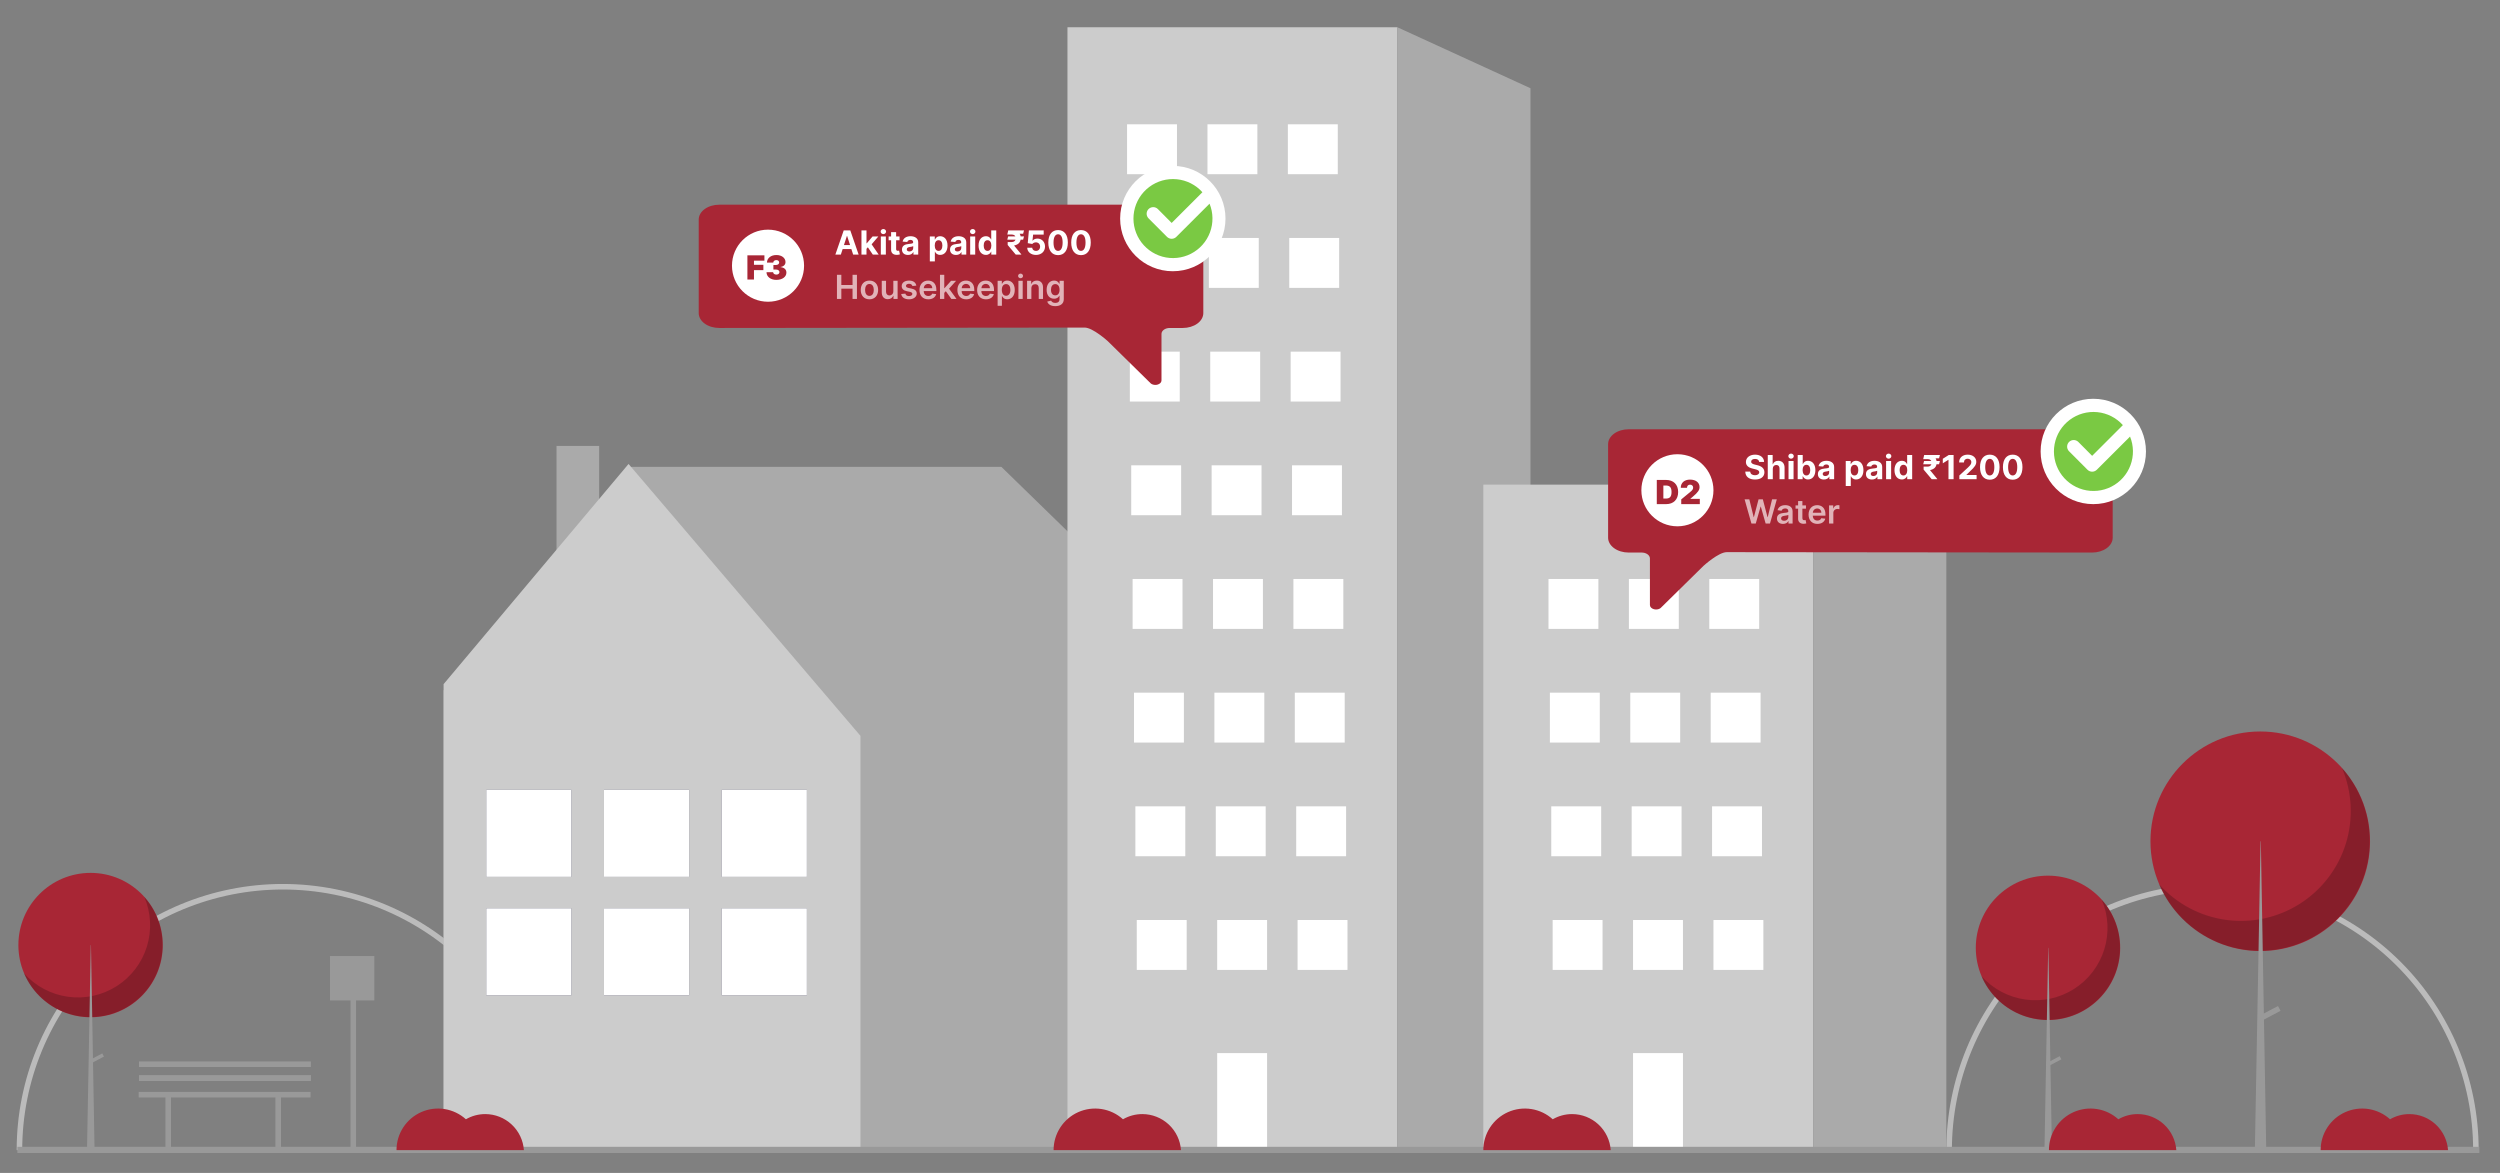
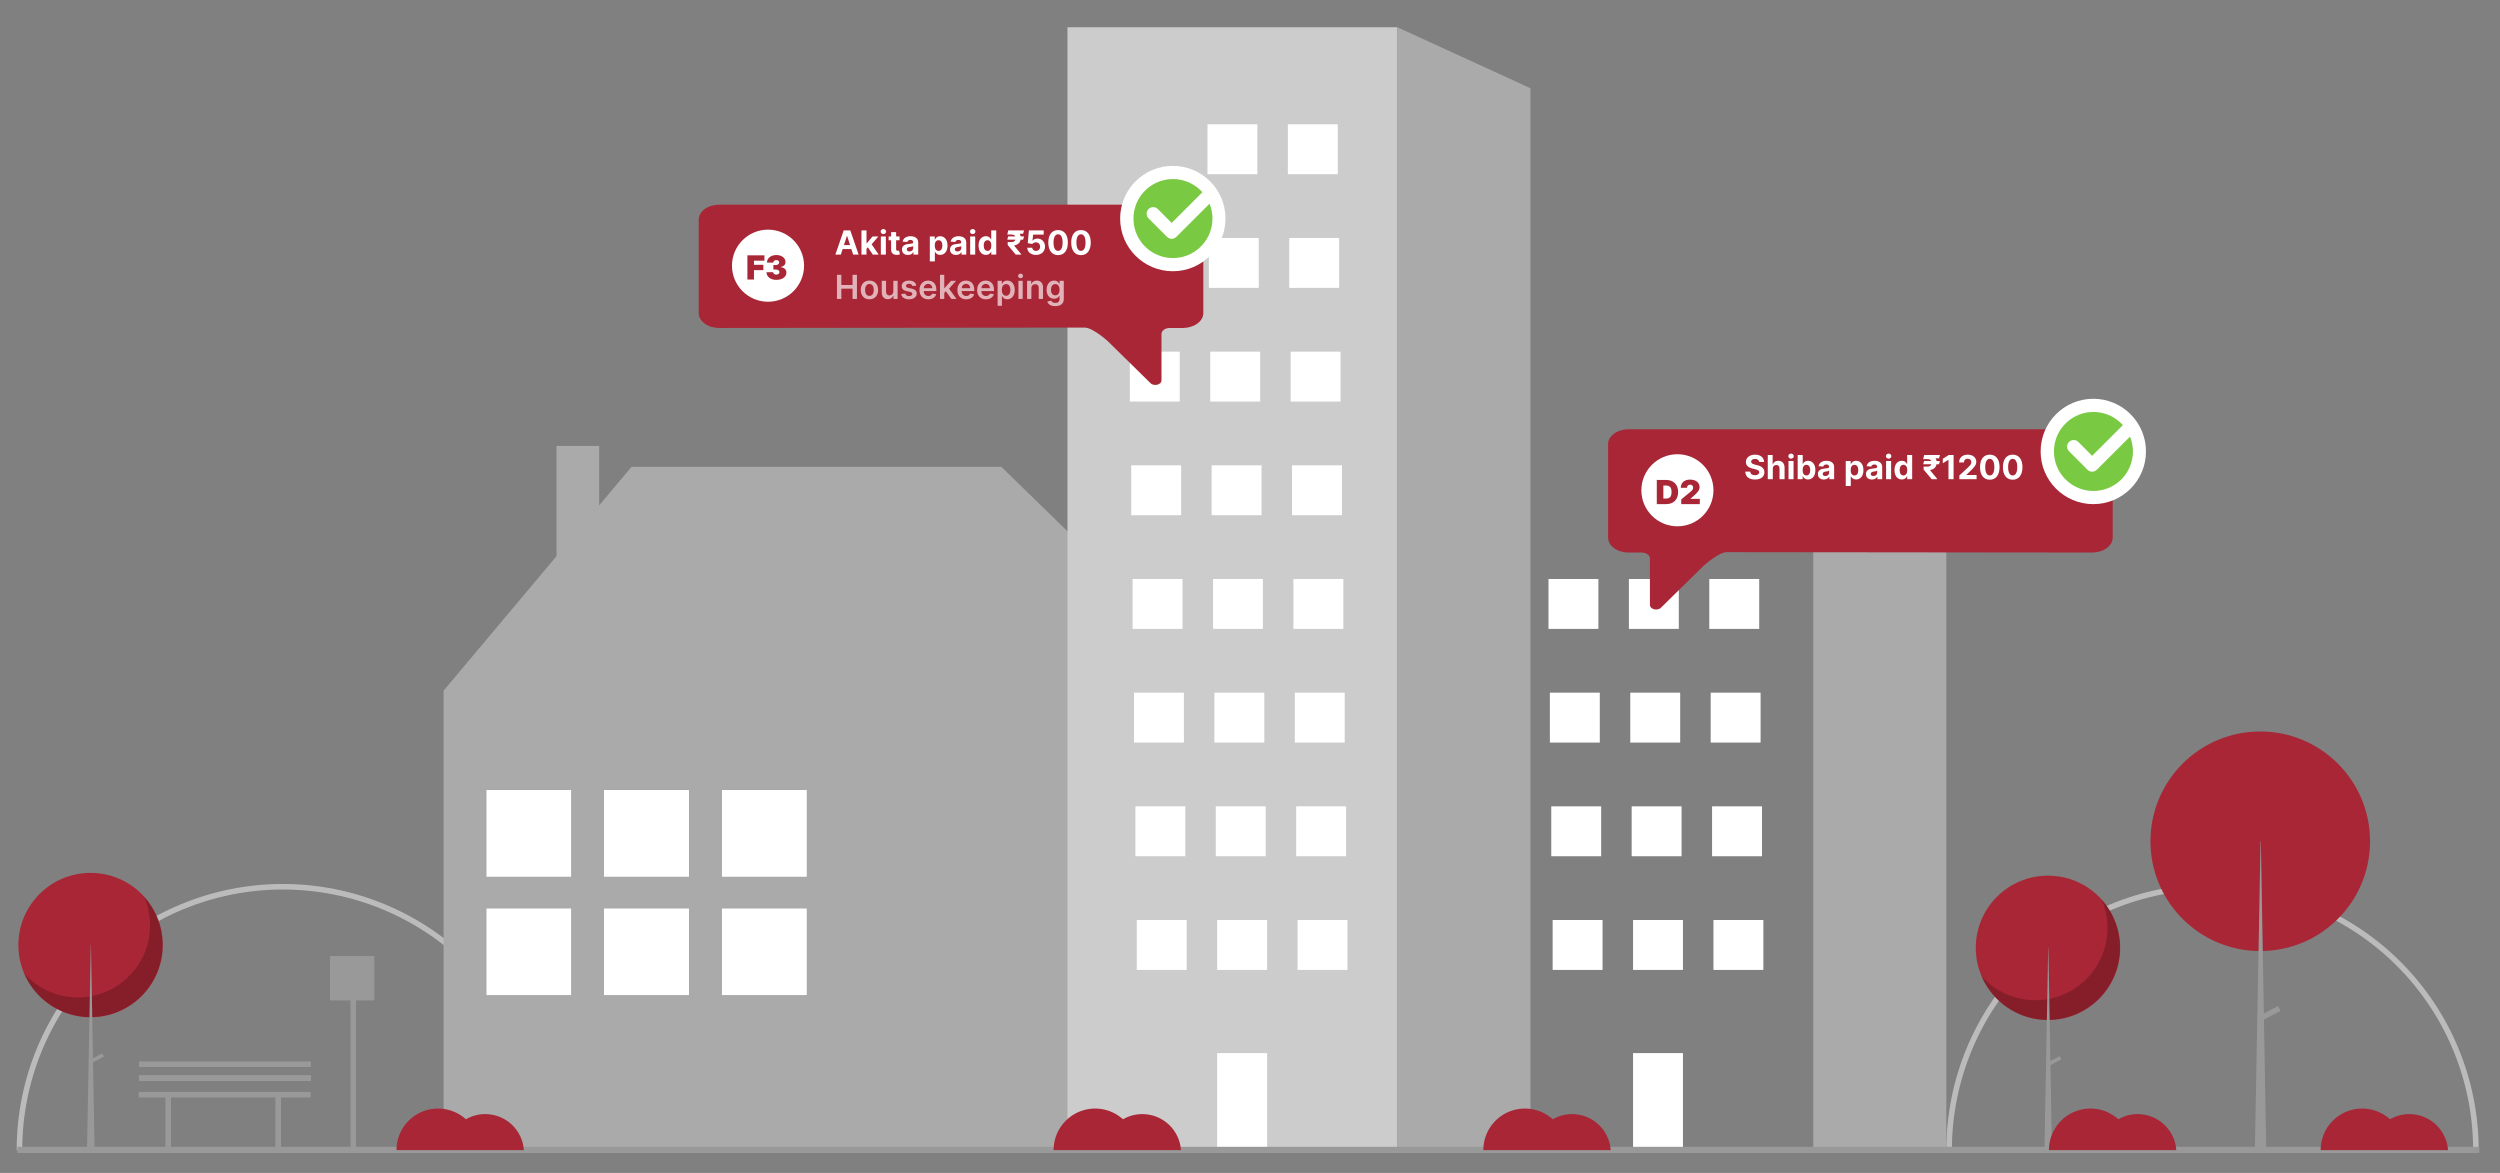
<svg xmlns="http://www.w3.org/2000/svg" viewBox="44.52 49.298 901.704 423.066">
  <rect x="44.52" y="49.298" width="901.704" height="423.066" fill="#808080" stroke="none" />
  <defs>
    <clipPath id="clip0_1_2">
      <rect width="888.244" height="478.033" fill="white" />
    </clipPath>
  </defs>
  <g clip-path="url(#clip0_1_2)" transform="matrix(1, 0, 0, 1, 50.532, -12.871)">
    <path d="M192 477H190C190 452.07 180.097 428.16 162.468 410.532C144.84 392.904 120.93 383 96 383C71.07 383 47.16 392.904 29.532 410.532C11.904 428.16 2 452.07 2 477H6.10352e-05C6.14146e-05 451.539 10.114 427.121 28.118 409.118C46.121 391.114 70.539 381 96 381C121.461 381 145.879 391.114 163.882 409.118C181.886 427.121 192 451.539 192 477V477Z" fill="#BBBBBB" />
    <path d="M888 477H886C886 452.07 876.096 428.16 858.468 410.532C840.84 392.904 816.93 383 792 383C767.07 383 743.16 392.904 725.532 410.532C707.904 428.16 698 452.07 698 477H696C696 451.539 706.114 427.121 724.118 409.118C742.121 391.114 766.539 381 792 381C817.461 381 841.879 391.114 859.882 409.118C877.886 427.121 888 451.539 888 477V477Z" fill="#BBBBBB" />
    <path d="M153.891 311.384L221.752 230.567H355.171L436.705 309.983L435.058 311.042H435.646V476.227H153.984V311.042L153.891 311.384Z" fill="#AAAAAA" />
    <path d="M194.719 276.249H210.102V223H194.719V276.249Z" fill="#AAAAAA" />
-     <path d="M220.694 229.508L304.345 327.581V476.227H153.984V308.924L220.694 229.508Z" fill="#CCCCCC" />
    <path d="M285.014 347.044H254.306V378.442H285.014V347.044Z" fill="#3F3D56" />
    <path d="M285.014 389.767H254.306V421.165H285.014V389.767Z" fill="#3F3D56" />
    <path d="M285.014 347.044H254.306V378.442H285.014V347.044Z" fill="white" />
    <path d="M285.014 389.767H254.306V421.165H285.014V389.767Z" fill="white" />
    <path d="M242.545 347.044H211.838V378.442H242.545V347.044Z" fill="#3F3D56" />
    <path d="M242.545 389.767H211.838V421.165H242.545V389.767Z" fill="#3F3D56" />
    <path d="M242.545 347.044H211.838V378.442H242.545V347.044Z" fill="white" />
    <path d="M242.545 389.767H211.838V421.165H242.545V389.767Z" fill="white" />
    <path d="M200.077 347.044H169.369V378.442H200.077V347.044Z" fill="#3F3D56" />
    <path d="M200.077 389.767H169.369V421.165H200.077V389.767Z" fill="#3F3D56" />
    <path d="M200.077 347.044H169.369V378.442H200.077V347.044Z" fill="white" />
    <path d="M200.077 389.767H169.369V421.165H200.077V389.767Z" fill="white" />
    <path d="M498 72H379V477H498V72Z" fill="#CCCCCC" />
    <path d="M546 94L498 72V477H546V94Z" fill="#AAAAAA" />
-     <path d="M418.5 107H400.5V125H418.5V107Z" fill="white" />
    <path d="M447.5 107H429.5V125H447.5V107Z" fill="white" />
    <path d="M476.5 107H458.5V125H476.5V107Z" fill="white" />
    <path d="M419 148H401V166H419V148Z" fill="white" />
    <path d="M448 148H430V166H448V148Z" fill="white" />
    <path d="M477 148H459V166H477V148Z" fill="white" />
    <path d="M419.5 189H401.5V207H419.5V189Z" fill="white" />
    <path d="M448.5 189H430.5V207H448.5V189Z" fill="white" />
    <path d="M477.5 189H459.5V207H477.5V189Z" fill="white" />
    <path d="M420 230H402V248H420V230Z" fill="white" />
    <path d="M449 230H431V248H449V230Z" fill="white" />
    <path d="M478 230H460V248H478V230Z" fill="white" />
    <path d="M420.5 271H402.5V289H420.5V271Z" fill="white" />
    <path d="M449.5 271H431.5V289H449.5V271Z" fill="white" />
    <path d="M478.5 271H460.5V289H478.5V271Z" fill="white" />
    <path d="M421 312H403V330H421V312Z" fill="white" />
    <path d="M450 312H432V330H450V312Z" fill="white" />
    <path d="M479 312H461V330H479V312Z" fill="white" />
    <path d="M421.5 353H403.5V371H421.5V353Z" fill="white" />
    <path d="M450.5 353H432.5V371H450.5V353Z" fill="white" />
    <path d="M479.5 353H461.5V371H479.5V353Z" fill="white" />
    <path d="M422 394H404V412H422V394Z" fill="white" />
    <path d="M451 394H433V412H451V394Z" fill="white" />
    <path d="M451 442H433V476H451V442Z" fill="white" />
    <path d="M480 394H462V412H480V394Z" fill="white" />
-     <path d="M648 236.966H529V477H648V236.966Z" fill="#CCCCCC" />
    <path d="M696 258.966L648 236.966V477H696V258.966Z" fill="#AAAAAA" />
    <path d="M570.5 271H552.5V289H570.5V271Z" fill="white" />
    <path d="M599.5 271H581.5V289H599.5V271Z" fill="white" />
    <path d="M628.5 271H610.5V289H628.5V271Z" fill="white" />
    <path d="M571 312H553V330H571V312Z" fill="white" />
    <path d="M600 312H582V330H600V312Z" fill="white" />
    <path d="M629 312H611V330H629V312Z" fill="white" />
    <path d="M571.5 353H553.5V371H571.5V353Z" fill="white" />
    <path d="M600.5 353H582.5V371H600.5V353Z" fill="white" />
    <path d="M629.5 353H611.5V371H629.5V353Z" fill="white" />
    <path d="M572 394H554V412H572V394Z" fill="white" />
    <path d="M601 394H583V412H601V394Z" fill="white" />
    <path d="M601 442H583V476H601V442Z" fill="white" />
    <path d="M630 394H612V412H630V394Z" fill="white" />
    <path d="M888.244 475.792H0.244V478.033H888.244V475.792Z" fill="#999999" />
    <g style="">
      <title>tree3</title>
      <path d="M 732.66 430.081 C 747.041 430.081 758.7 418.422 758.7 404.041 C 758.7 389.659 747.041 378 732.66 378 C 718.278 378 706.619 389.659 706.619 404.041 C 706.619 418.422 718.278 430.081 732.66 430.081 Z" fill="#A82635" />
      <path opacity="0.2" d="M 752.03 386.647 C 754.459 392.329 754.789 398.69 752.96 404.592 C 751.131 410.495 747.263 415.554 742.047 418.868 C 736.831 422.181 730.607 423.531 724.487 422.677 C 718.367 421.824 712.75 418.822 708.639 414.208 C 710.123 417.679 712.344 420.787 715.148 423.315 C 717.951 425.843 721.272 427.731 724.878 428.848 C 728.484 429.965 732.289 430.286 736.031 429.786 C 739.774 429.287 743.362 427.98 746.549 425.955 C 749.736 423.931 752.444 421.239 754.487 418.064 C 756.53 414.889 757.858 411.308 758.379 407.569 C 758.901 403.83 758.603 400.022 757.507 396.41 C 756.41 392.797 754.542 389.466 752.03 386.647 L 752.03 386.647 Z" fill="black" />
    </g>
    <path d="M732.731 404.041H732.803L734.09 477.87H731.372L732.731 404.041Z" fill="#999999" />
    <path d="M737.473 444.255L736.873 443.116L732.568 445.382L733.168 446.521L737.473 444.255Z" fill="#999999" />
    <g style="">
      <title>tree4</title>
      <path d="M 809.218 405.199 C 831.089 405.199 848.818 387.469 848.818 365.599 C 848.818 343.729 831.089 326 809.218 326 C 787.348 326 769.619 343.729 769.619 365.599 C 769.619 387.469 787.348 405.199 809.218 405.199 Z" fill="#A82635" />
-       <path opacity="0.2" d="M 838.675 339.15 C 842.369 347.79 842.87 357.463 840.089 366.438 C 837.308 375.414 831.425 383.108 823.493 388.147 C 815.562 393.185 806.097 395.238 796.79 393.94 C 787.483 392.642 778.941 388.077 772.691 381.061 C 774.947 386.34 778.324 391.065 782.588 394.909 C 786.852 398.753 791.901 401.624 797.384 403.324 C 802.868 405.023 808.655 405.509 814.346 404.75 C 820.036 403.99 825.493 402.003 830.339 398.925 C 835.185 395.847 839.304 391.752 842.411 386.924 C 845.517 382.096 847.537 376.651 848.329 370.965 C 849.122 365.279 848.67 359.489 847.003 353.995 C 845.335 348.502 842.494 343.436 838.675 339.15 L 838.675 339.15 Z" fill="black" />
    </g>
    <path d="M809.327 365.599H809.436L811.394 477.87H807.26L809.327 365.599Z" fill="#999999" />
    <path d="M816.538 426.752L815.625 425.02L809.079 428.466L809.992 430.199L816.538 426.752Z" fill="#999999" />
    <g>
      <title>tree2</title>
      <path d="M 26.66 429.081 C 41.042 429.081 52.7 417.422 52.7 403.041 C 52.7 388.659 41.042 377 26.66 377 C 12.278 377 0.619 388.659 0.619 403.041 C 0.619 417.422 12.278 429.081 26.66 429.081 Z" fill="#A82635" />
      <path opacity="0.2" d="M 46.03 385.647 C 48.459 391.329 48.789 397.69 46.96 403.592 C 45.131 409.495 41.263 414.554 36.047 417.868 C 30.831 421.181 24.607 422.531 18.487 421.677 C 12.367 420.824 6.75 417.822 2.639 413.208 C 4.123 416.679 6.344 419.787 9.148 422.315 C 11.952 424.843 15.272 426.731 18.878 427.848 C 22.484 428.965 26.29 429.286 30.032 428.786 C 33.774 428.287 37.362 426.98 40.549 424.955 C 43.736 422.931 46.444 420.239 48.487 417.064 C 50.53 413.889 51.858 410.308 52.379 406.569 C 52.901 402.83 52.603 399.022 51.507 395.41 C 50.41 391.797 48.542 388.466 46.03 385.647 L 46.03 385.647 Z" fill="black" />
    </g>
    <path d="M26.731 403.041H26.803L28.09 476.87H25.372L26.731 403.041Z" fill="#999999" />
    <path d="M31.473 443.255L30.873 442.116L26.568 444.382L27.168 445.521L31.473 443.255Z" fill="#999999" />
    <path d="M106 456H44V458H53.669V477H55.669V458H93.331V477H95.331V458H106V456Z" fill="#999999" />
    <path d="M169 464C166.553 464 164.149 464.645 162.031 465.87C159.879 463.924 157.209 462.645 154.345 462.188C151.481 461.73 148.545 462.114 145.895 463.292C143.244 464.471 140.993 466.394 139.414 468.827C137.835 471.26 136.997 474.099 137 477H182.95C182.699 473.471 181.121 470.168 178.533 467.756C175.944 465.343 172.538 464.001 169 464V464Z" fill="#A82635" />
    <path d="M406 464C403.553 464 401.149 464.645 399.03 465.87C396.879 463.924 394.209 462.645 391.345 462.188C388.481 461.73 385.545 462.114 382.895 463.292C380.244 464.471 377.993 466.394 376.414 468.827C374.835 471.26 373.997 474.099 374 477H419.95C419.699 473.471 418.121 470.168 415.533 467.756C412.944 465.343 409.538 464.001 406 464V464Z" fill="#A82635" />
    <path d="M561 464C558.553 464 556.149 464.645 554.031 465.87C551.879 463.924 549.209 462.645 546.345 462.188C543.481 461.73 540.545 462.114 537.895 463.292C535.244 464.471 532.993 466.394 531.414 468.827C529.835 471.26 528.997 474.099 529 477H574.95C574.699 473.471 573.121 470.168 570.533 467.756C567.944 465.343 564.538 464.001 561 464V464Z" fill="#A82635" />
    <path d="M765 464C762.553 464 760.149 464.645 758.031 465.87C755.879 463.924 753.209 462.645 750.345 462.188C747.481 461.73 744.545 462.114 741.895 463.292C739.244 464.471 736.993 466.394 735.414 468.827C733.835 471.26 732.997 474.099 733 477H778.95C778.699 473.471 777.121 470.168 774.533 467.756C771.944 465.343 768.538 464.001 765 464V464Z" fill="#A82635" />
    <path d="M863 464C860.553 464 858.149 464.645 856.031 465.87C853.879 463.924 851.209 462.645 848.345 462.188C845.481 461.73 842.545 462.114 839.895 463.292C837.244 464.471 834.993 466.394 833.414 468.827C831.835 471.26 830.997 474.099 831 477H876.95C876.699 473.471 875.121 470.168 872.532 467.756C869.944 465.343 866.538 464.001 863 464V464Z" fill="#A82635" />
    <path d="M129 407H113V423H120.417V476.912H122.417V423H129V407Z" fill="#999999" />
    <path d="M106.122 450.016H44.122V452.016H106.122V450.016Z" fill="#999999" />
    <path d="M106.122 445.016H44.122V447.016H106.122V445.016Z" fill="#999999" />
    <path d="M106.122 450.016H44.122V452.016H106.122V450.016Z" fill="#999999" />
    <g style="">
      <title>message1</title>
      <path d="M 410.693 201 C 410.97 201 411.245 200.962 411.503 200.889 C 411.92 200.773 412.279 200.567 412.531 200.3 C 412.783 200.032 412.917 199.716 412.915 199.392 L 412.915 182.606 C 412.916 182.037 413.228 181.493 413.782 181.091 C 414.336 180.689 415.087 180.463 415.871 180.462 L 420.612 180.462 C 422.571 180.461 424.449 179.896 425.834 178.892 C 427.219 177.888 427.998 176.526 428 175.106 L 428 141.357 C 427.998 139.937 427.219 138.575 425.834 137.571 C 424.449 136.566 422.571 136.002 420.612 136 L 253.388 136 C 251.429 136.002 249.551 136.566 248.166 137.571 C 246.781 138.575 246.002 139.937 246 141.357 L 246 175.106 C 246.002 176.526 246.781 177.887 248.166 178.892 C 249.551 179.896 251.429 180.461 253.388 180.462 L 384.502 180.319 C 384.673 180.319 384.903 180.319 385.205 180.319 C 388.157 180.32 393.568 185.242 393.568 185.242 L 409.065 200.477 C 409.272 200.642 409.523 200.773 409.803 200.863 C 410.084 200.953 410.387 201 410.693 201 Z" fill="#A82635" />
      <path d="M 271 171 C 278.18 171 284 165.18 284 158 C 284 150.82 278.18 145 271 145 C 263.82 145 258 150.82 258 158 C 258 165.18 263.82 171 271 171 Z" fill="white" />
      <path d="M 263.562 163 L 265.932 163 L 265.932 159.591 L 269.324 159.591 L 269.324 157.682 L 265.932 157.682 L 265.932 156.182 L 269.699 156.182 L 269.699 154.273 L 263.562 154.273 L 263.562 163 Z M 273.996 163.119 C 276.131 163.119 277.636 162.033 277.627 160.494 C 277.636 159.425 276.92 158.67 275.513 158.517 L 275.513 158.449 C 276.553 158.338 277.312 157.669 277.303 156.693 C 277.312 155.223 275.948 154.153 274.013 154.153 C 272.036 154.153 270.63 155.283 270.621 156.881 L 272.888 156.881 C 272.897 156.352 273.362 155.977 274.013 155.977 C 274.61 155.977 275.028 156.339 275.019 156.847 C 275.028 157.375 274.533 157.75 273.826 157.75 L 272.94 157.75 L 272.94 159.386 L 273.826 159.386 C 274.593 159.386 275.13 159.761 275.121 160.29 C 275.13 160.831 274.67 161.21 274.013 161.21 C 273.332 161.21 272.846 160.848 272.837 160.341 L 270.451 160.341 C 270.46 161.969 271.93 163.119 273.996 163.119 Z" fill="#A82635" />
      <path d="M 297.263 154 L 297.911 152.01 L 301.06 152.01 L 301.707 154 L 303.685 154 L 300.676 145.273 L 298.298 145.273 L 295.286 154 L 297.263 154 Z M 298.379 150.57 L 299.453 147.267 L 299.521 147.267 L 300.595 150.57 L 298.379 150.57 Z M 304.701 154 L 306.516 154 L 306.516 151.92 L 307.006 151.362 L 308.792 154 L 310.918 154 L 308.366 150.288 L 310.795 147.455 L 308.711 147.455 L 306.614 149.939 L 306.516 149.939 L 306.516 145.273 L 304.701 145.273 L 304.701 154 Z M 311.685 154 L 313.501 154 L 313.501 147.455 L 311.685 147.455 L 311.685 154 Z M 312.597 146.611 C 313.138 146.611 313.582 146.197 313.582 145.69 C 313.582 145.188 313.138 144.774 312.597 144.774 C 312.06 144.774 311.617 145.188 311.617 145.69 C 311.617 146.197 312.06 146.611 312.597 146.611 Z M 318.436 147.455 L 317.205 147.455 L 317.205 145.886 L 315.39 145.886 L 315.39 147.455 L 314.495 147.455 L 314.495 148.818 L 315.39 148.818 L 315.39 152.227 C 315.381 153.51 316.255 154.145 317.571 154.089 C 318.04 154.072 318.373 153.979 318.556 153.919 L 318.27 152.568 C 318.181 152.585 317.989 152.628 317.819 152.628 C 317.456 152.628 317.205 152.491 317.205 151.989 L 317.205 148.818 L 318.436 148.818 L 318.436 147.455 Z M 321.485 154.124 C 322.453 154.124 323.079 153.702 323.399 153.092 L 323.45 153.092 L 323.45 154 L 325.172 154 L 325.172 149.585 C 325.172 148.026 323.85 147.369 322.393 147.369 C 320.825 147.369 319.794 148.119 319.542 149.312 L 321.221 149.449 C 321.345 149.014 321.733 148.695 322.385 148.695 C 323.002 148.695 323.356 149.006 323.356 149.543 L 323.356 149.568 C 323.356 149.99 322.909 150.045 321.771 150.156 C 320.475 150.276 319.312 150.71 319.312 152.172 C 319.312 153.467 320.237 154.124 321.485 154.124 Z M 322.005 152.871 C 321.447 152.871 321.047 152.611 321.047 152.112 C 321.047 151.601 321.468 151.349 322.108 151.26 C 322.504 151.205 323.152 151.111 323.369 150.966 L 323.369 151.661 C 323.369 152.347 322.802 152.871 322.005 152.871 Z M 329.357 156.455 L 331.173 156.455 L 331.173 152.952 L 331.228 152.952 C 331.479 153.497 332.029 154.107 333.086 154.107 C 334.577 154.107 335.741 152.926 335.741 150.736 C 335.741 148.486 334.526 147.369 333.09 147.369 C 331.995 147.369 331.471 148.021 331.228 148.554 L 331.147 148.554 L 331.147 147.455 L 329.357 147.455 L 329.357 156.455 Z M 331.134 150.727 C 331.134 149.56 331.629 148.814 332.511 148.814 C 333.41 148.814 333.887 149.594 333.887 150.727 C 333.887 151.869 333.401 152.662 332.511 152.662 C 331.637 152.662 331.134 151.895 331.134 150.727 Z M 338.817 154.124 C 339.785 154.124 340.411 153.702 340.731 153.092 L 340.782 153.092 L 340.782 154 L 342.504 154 L 342.504 149.585 C 342.504 148.026 341.183 147.369 339.725 147.369 C 338.157 147.369 337.126 148.119 336.874 149.312 L 338.553 149.449 C 338.677 149.014 339.065 148.695 339.717 148.695 C 340.335 148.695 340.688 149.006 340.688 149.543 L 340.688 149.568 C 340.688 149.99 340.241 150.045 339.103 150.156 C 337.808 150.276 336.644 150.71 336.644 152.172 C 336.644 153.467 337.569 154.124 338.817 154.124 Z M 339.337 152.871 C 338.779 152.871 338.379 152.611 338.379 152.112 C 338.379 151.601 338.8 151.349 339.44 151.26 C 339.836 151.205 340.484 151.111 340.701 150.966 L 340.701 151.661 C 340.701 152.347 340.134 152.871 339.337 152.871 Z M 343.912 154 L 345.727 154 L 345.727 147.455 L 343.912 147.455 L 343.912 154 Z M 344.824 146.611 C 345.365 146.611 345.808 146.197 345.808 145.69 C 345.808 145.188 345.365 144.774 344.824 144.774 C 344.287 144.774 343.844 145.188 343.844 145.69 C 343.844 146.197 344.287 146.611 344.824 146.611 Z M 349.593 154.107 C 350.65 154.107 351.2 153.497 351.451 152.952 L 351.528 152.952 L 351.528 154 L 353.318 154 L 353.318 145.273 L 351.507 145.273 L 351.507 148.554 L 351.451 148.554 C 351.208 148.021 350.684 147.369 349.589 147.369 C 348.153 147.369 346.939 148.486 346.939 150.736 C 346.939 152.926 348.102 154.107 349.593 154.107 Z M 350.169 152.662 C 349.278 152.662 348.792 151.869 348.792 150.727 C 348.792 149.594 349.27 148.814 350.169 148.814 C 351.051 148.814 351.545 149.56 351.545 150.727 C 351.545 151.895 351.042 152.662 350.169 152.662 Z M 363.324 147.438 L 362.113 147.438 C 362.058 147.075 361.939 146.751 361.755 146.474 L 363.012 146.474 L 363.332 145.273 L 357.647 145.273 L 357.298 146.768 L 358.883 146.768 C 359.586 146.768 360.008 147.024 360.204 147.438 L 357.605 147.438 L 357.298 148.622 L 360.255 148.622 C 360.076 149.129 359.62 149.466 358.883 149.466 L 357.443 149.466 L 357.439 150.531 L 360.353 154 L 362.36 154 L 362.36 153.923 L 359.752 150.732 L 359.821 150.706 C 361.197 150.403 361.904 149.709 362.1 148.622 L 363.012 148.622 L 363.324 147.438 Z M 367.649 154.119 C 369.592 154.119 370.913 152.854 370.909 151.089 C 370.913 149.419 369.745 148.217 368.173 148.217 C 367.406 148.217 366.745 148.537 366.439 148.967 L 366.387 148.967 L 366.613 146.781 L 370.427 146.781 L 370.427 145.273 L 365.092 145.273 L 364.679 149.875 L 366.319 150.169 C 366.588 149.807 367.108 149.581 367.623 149.581 C 368.501 149.585 369.132 150.22 369.132 151.136 C 369.132 152.044 368.514 152.67 367.649 152.67 C 366.916 152.67 366.324 152.21 366.281 151.533 L 364.491 151.533 C 364.525 153.041 365.842 154.119 367.649 154.119 Z M 375.618 154.192 C 377.812 154.192 379.137 152.521 379.142 149.645 C 379.146 146.79 377.804 145.153 375.618 145.153 C 373.427 145.153 372.098 146.786 372.093 149.645 C 372.085 152.513 373.419 154.188 375.618 154.192 Z M 375.618 152.662 C 374.616 152.662 373.968 151.656 373.973 149.645 C 373.977 147.663 374.62 146.666 375.618 146.666 C 376.61 146.666 377.258 147.663 377.258 149.645 C 377.262 151.656 376.615 152.662 375.618 152.662 Z M 383.879 154.192 C 386.074 154.192 387.399 152.521 387.403 149.645 C 387.408 146.79 386.065 145.153 383.879 145.153 C 381.689 145.153 380.359 146.786 380.355 149.645 C 380.347 152.513 381.68 154.188 383.879 154.192 Z M 383.879 152.662 C 382.878 152.662 382.23 151.656 382.234 149.645 C 382.239 147.663 382.882 146.666 383.879 146.666 C 384.872 146.666 385.52 147.663 385.52 149.645 C 385.524 151.656 384.876 152.662 383.879 152.662 Z" fill="white" />
      <path d="M 295.861 170 L 297.442 170 L 297.442 166.293 L 301.486 166.293 L 301.486 170 L 303.071 170 L 303.071 161.273 L 301.486 161.273 L 301.486 164.967 L 297.442 164.967 L 297.442 161.273 L 295.861 161.273 L 295.861 170 Z M 307.577 170.128 C 309.495 170.128 310.714 168.777 310.714 166.753 C 310.714 164.724 309.495 163.369 307.577 163.369 C 305.66 163.369 304.441 164.724 304.441 166.753 C 304.441 168.777 305.66 170.128 307.577 170.128 Z M 307.586 168.892 C 306.525 168.892 306.005 167.946 306.005 166.749 C 306.005 165.551 306.525 164.592 307.586 164.592 C 308.63 164.592 309.15 165.551 309.15 166.749 C 309.15 167.946 308.63 168.892 307.586 168.892 Z M 316.195 167.247 C 316.195 168.244 315.483 168.739 314.801 168.739 C 314.06 168.739 313.566 168.214 313.566 167.384 L 313.566 163.455 L 312.023 163.455 L 312.023 167.622 C 312.023 169.195 312.918 170.085 314.205 170.085 C 315.185 170.085 315.875 169.57 316.174 168.837 L 316.242 168.837 L 316.242 170 L 317.738 170 L 317.738 163.455 L 316.195 163.455 L 316.195 167.247 Z M 324.497 165.185 C 324.284 164.077 323.398 163.369 321.864 163.369 C 320.287 163.369 319.213 164.145 319.217 165.355 C 319.213 166.31 319.801 166.94 321.058 167.2 L 322.175 167.435 C 322.776 167.567 323.057 167.81 323.057 168.18 C 323.057 168.628 322.571 168.964 321.838 168.964 C 321.131 168.964 320.67 168.658 320.538 168.07 L 319.034 168.214 C 319.226 169.416 320.236 170.128 321.842 170.128 C 323.479 170.128 324.634 169.28 324.638 168.04 C 324.634 167.107 324.033 166.536 322.797 166.267 L 321.68 166.028 C 321.016 165.879 320.751 165.649 320.756 165.27 C 320.751 164.827 321.241 164.52 321.885 164.52 C 322.597 164.52 322.972 164.908 323.091 165.338 L 324.497 165.185 Z M 328.808 170.128 C 330.333 170.128 331.381 169.382 331.654 168.244 L 330.214 168.082 C 330.005 168.636 329.494 168.926 328.829 168.926 C 327.832 168.926 327.171 168.27 327.158 167.149 L 331.718 167.149 L 331.718 166.676 C 331.718 164.379 330.337 163.369 328.727 163.369 C 326.852 163.369 325.629 164.746 325.629 166.766 C 325.629 168.82 326.835 170.128 328.808 170.128 Z M 327.163 166.109 C 327.21 165.274 327.827 164.571 328.748 164.571 C 329.634 164.571 330.231 165.219 330.239 166.109 L 327.163 166.109 Z M 333.023 170 L 334.566 170 L 334.566 167.801 L 335.128 167.2 L 337.131 170 L 338.976 170 L 336.292 166.28 L 338.827 163.455 L 337.025 163.455 L 334.672 166.084 L 334.566 166.084 L 334.566 161.273 L 333.023 161.273 L 333.023 170 Z M 342.483 170.128 C 344.009 170.128 345.057 169.382 345.33 168.244 L 343.89 168.082 C 343.681 168.636 343.169 168.926 342.505 168.926 C 341.507 168.926 340.847 168.27 340.834 167.149 L 345.394 167.149 L 345.394 166.676 C 345.394 164.379 344.013 163.369 342.402 163.369 C 340.527 163.369 339.304 164.746 339.304 166.766 C 339.304 168.82 340.51 170.128 342.483 170.128 Z M 340.838 166.109 C 340.885 165.274 341.503 164.571 342.424 164.571 C 343.31 164.571 343.907 165.219 343.915 166.109 L 340.838 166.109 Z M 349.597 170.128 C 351.122 170.128 352.17 169.382 352.443 168.244 L 351.003 168.082 C 350.794 168.636 350.283 168.926 349.618 168.926 C 348.621 168.926 347.96 168.27 347.947 167.149 L 352.507 167.149 L 352.507 166.676 C 352.507 164.379 351.126 163.369 349.516 163.369 C 347.641 163.369 346.418 164.746 346.418 166.766 C 346.418 168.82 347.624 170.128 349.597 170.128 Z M 347.952 166.109 C 347.999 165.274 348.616 164.571 349.537 164.571 C 350.423 164.571 351.02 165.219 351.028 166.109 L 347.952 166.109 Z M 353.812 172.455 L 355.355 172.455 L 355.355 168.969 L 355.419 168.969 C 355.662 169.446 356.169 170.115 357.294 170.115 C 358.836 170.115 359.991 168.892 359.991 166.736 C 359.991 164.554 358.802 163.369 357.289 163.369 C 356.135 163.369 355.653 164.064 355.419 164.537 L 355.329 164.537 L 355.329 163.455 L 353.812 163.455 L 353.812 172.455 Z M 355.325 166.727 C 355.325 165.457 355.87 164.635 356.863 164.635 C 357.89 164.635 358.419 165.509 358.419 166.727 C 358.419 167.955 357.882 168.849 356.863 168.849 C 355.879 168.849 355.325 167.997 355.325 166.727 Z M 361.312 170 L 362.855 170 L 362.855 163.455 L 361.312 163.455 L 361.312 170 Z M 362.088 162.526 C 362.578 162.526 362.978 162.151 362.978 161.69 C 362.978 161.226 362.578 160.851 362.088 160.851 C 361.593 160.851 361.193 161.226 361.193 161.69 C 361.193 162.151 361.593 162.526 362.088 162.526 Z M 365.984 166.165 C 365.984 165.219 366.555 164.673 367.369 164.673 C 368.165 164.673 368.643 165.197 368.643 166.071 L 368.643 170 L 370.185 170 L 370.185 165.832 C 370.19 164.264 369.295 163.369 367.944 163.369 C 366.964 163.369 366.29 163.838 365.992 164.567 L 365.915 164.567 L 365.915 163.455 L 364.441 163.455 L 364.441 170 L 365.984 170 L 365.984 166.165 Z M 374.6 172.591 C 376.369 172.591 377.673 171.781 377.673 170.107 L 377.673 163.455 L 376.151 163.455 L 376.151 164.537 L 376.066 164.537 C 375.832 164.064 375.342 163.369 374.187 163.369 C 372.674 163.369 371.485 164.554 371.485 166.706 C 371.485 168.841 372.674 169.906 374.183 169.906 C 375.303 169.906 375.827 169.305 376.066 168.824 L 376.143 168.824 L 376.143 170.064 C 376.143 171.027 375.504 171.423 374.626 171.423 C 373.697 171.423 373.288 170.984 373.1 170.601 L 371.711 170.938 C 371.992 171.854 372.934 172.591 374.6 172.591 Z M 374.613 168.696 C 373.594 168.696 373.058 167.903 373.058 166.697 C 373.058 165.509 373.586 164.635 374.613 164.635 C 375.606 164.635 376.151 165.457 376.151 166.697 C 376.151 167.946 375.597 168.696 374.613 168.696 Z" fill="white" fill-opacity="0.65" />
      <circle cx="417" cy="141" r="19" fill="white" />
      <path d="M 418.267 147.603 C 417.821 148.047 417.218 148.297 416.588 148.297 C 415.959 148.297 415.355 148.047 414.91 147.603 L 408.197 140.873 C 407.777 140.423 407.549 139.828 407.56 139.212 C 407.57 138.597 407.82 138.01 408.255 137.575 C 408.69 137.14 409.277 136.89 409.892 136.88 C 410.508 136.869 411.103 137.097 411.553 137.517 L 416.588 142.583 L 427.672 131.5 C 425.292 128.842 422.002 127.172 418.452 126.822 C 414.901 126.472 411.349 127.467 408.496 129.609 C 405.643 131.752 403.698 134.886 403.044 138.394 C 402.391 141.901 403.077 145.526 404.967 148.552 C 406.857 151.578 409.813 153.785 413.251 154.737 C 416.69 155.689 420.36 155.316 423.537 153.693 C 426.714 152.07 429.167 149.314 430.41 145.97 C 431.653 142.626 431.597 138.937 430.252 135.633 L 418.267 147.603 Z" fill="#7AC943" />
    </g>
    <g style="">
      <title>message2</title>
      <path d="M 591.307 282 C 591.03 282 590.755 281.962 590.497 281.889 C 590.08 281.773 589.721 281.567 589.469 281.3 C 589.217 281.032 589.083 280.716 589.085 280.392 L 589.085 263.606 C 589.084 263.037 588.772 262.493 588.218 262.091 C 587.664 261.689 586.913 261.463 586.129 261.462 L 581.388 261.462 C 579.429 261.461 577.551 260.896 576.166 259.892 C 574.781 258.888 574.002 257.526 574 256.106 L 574 222.357 C 574.002 220.937 574.781 219.575 576.166 218.571 C 577.551 217.566 579.429 217.002 581.388 217 L 748.612 217 C 750.571 217.002 752.449 217.566 753.834 218.571 C 755.219 219.575 755.998 220.937 756 222.357 L 756 256.106 C 755.998 257.526 755.219 258.887 753.834 259.892 C 752.449 260.896 750.571 261.461 748.612 261.462 L 617.498 261.319 C 617.327 261.319 617.097 261.319 616.795 261.319 C 613.843 261.32 608.432 266.242 608.432 266.242 L 592.935 281.477 C 592.728 281.642 592.477 281.773 592.197 281.863 C 591.916 281.953 591.613 282 591.307 282 Z" fill="#A82635" style="" />
      <path d="M 628.493 228.783 L 630.261 228.783 C 630.236 227.227 628.957 226.153 627.014 226.153 C 625.101 226.153 623.699 227.21 623.707 228.795 C 623.703 230.082 624.611 230.82 626.085 231.173 L 627.036 231.412 C 627.986 231.642 628.514 231.915 628.518 232.503 C 628.514 233.142 627.909 233.577 626.972 233.577 C 626.013 233.577 625.322 233.134 625.263 232.26 L 623.477 232.26 C 623.524 234.148 624.875 235.124 626.993 235.124 C 629.124 235.124 630.376 234.105 630.381 232.507 C 630.376 231.054 629.281 230.283 627.764 229.942 L 626.98 229.754 C 626.222 229.58 625.587 229.298 625.599 228.672 C 625.599 228.109 626.098 227.696 627.001 227.696 C 627.884 227.696 628.425 228.097 628.493 228.783 Z M 633.403 231.216 C 633.407 230.372 633.923 229.878 634.664 229.878 C 635.402 229.878 635.836 230.351 635.832 231.156 L 635.832 235 L 637.647 235 L 637.647 230.832 C 637.652 229.298 636.748 228.369 635.385 228.369 C 634.392 228.369 633.727 228.838 633.429 229.609 L 633.352 229.609 L 633.352 226.273 L 631.588 226.273 L 631.588 235 L 633.403 235 L 633.403 231.216 Z M 639.076 235 L 640.891 235 L 640.891 228.455 L 639.076 228.455 L 639.076 235 Z M 639.988 227.611 C 640.529 227.611 640.972 227.197 640.972 226.69 C 640.972 226.188 640.529 225.774 639.988 225.774 C 639.451 225.774 639.008 226.188 639.008 226.69 C 639.008 227.197 639.451 227.611 639.988 227.611 Z M 642.38 235 L 644.169 235 L 644.169 233.952 L 644.25 233.952 C 644.502 234.497 645.051 235.107 646.108 235.107 C 647.6 235.107 648.763 233.926 648.763 231.736 C 648.763 229.486 647.549 228.369 646.113 228.369 C 645.017 228.369 644.493 229.021 644.25 229.554 L 644.195 229.554 L 644.195 226.273 L 642.38 226.273 L 642.38 235 Z M 644.157 231.727 C 644.157 230.56 644.651 229.814 645.533 229.814 C 646.432 229.814 646.909 230.594 646.909 231.727 C 646.909 232.869 646.424 233.662 645.533 233.662 C 644.659 233.662 644.157 232.895 644.157 231.727 Z M 651.841 235.124 C 652.808 235.124 653.435 234.702 653.754 234.092 L 653.805 234.092 L 653.805 235 L 655.527 235 L 655.527 230.585 C 655.527 229.026 654.206 228.369 652.749 228.369 C 651.18 228.369 650.149 229.119 649.898 230.312 L 651.577 230.449 C 651.7 230.014 652.088 229.695 652.74 229.695 C 653.358 229.695 653.712 230.006 653.712 230.543 L 653.712 230.568 C 653.712 230.99 653.264 231.045 652.126 231.156 C 650.831 231.276 649.668 231.71 649.668 233.172 C 649.668 234.467 650.592 235.124 651.841 235.124 Z M 652.361 233.871 C 651.803 233.871 651.402 233.611 651.402 233.112 C 651.402 232.601 651.824 232.349 652.463 232.26 C 652.859 232.205 653.507 232.111 653.724 231.966 L 653.724 232.661 C 653.724 233.347 653.158 233.871 652.361 233.871 Z M 659.713 237.455 L 661.528 237.455 L 661.528 233.952 L 661.583 233.952 C 661.835 234.497 662.385 235.107 663.441 235.107 C 664.933 235.107 666.096 233.926 666.096 231.736 C 666.096 229.486 664.882 228.369 663.446 228.369 C 662.35 228.369 661.826 229.021 661.583 229.554 L 661.502 229.554 L 661.502 228.455 L 659.713 228.455 L 659.713 237.455 Z M 661.49 231.727 C 661.49 230.56 661.984 229.814 662.866 229.814 C 663.765 229.814 664.243 230.594 664.243 231.727 C 664.243 232.869 663.757 233.662 662.866 233.662 C 661.993 233.662 661.49 232.895 661.49 231.727 Z M 669.173 235.124 C 670.14 235.124 670.767 234.702 671.086 234.092 L 671.137 234.092 L 671.137 235 L 672.859 235 L 672.859 230.585 C 672.859 229.026 671.538 228.369 670.081 228.369 C 668.512 228.369 667.481 229.119 667.23 230.312 L 668.909 230.449 C 669.032 230.014 669.42 229.695 670.072 229.695 C 670.69 229.695 671.044 230.006 671.044 230.543 L 671.044 230.568 C 671.044 230.99 670.596 231.045 669.458 231.156 C 668.163 231.276 667 231.71 667 233.172 C 667 234.467 667.924 235.124 669.173 235.124 Z M 669.693 233.871 C 669.135 233.871 668.734 233.611 668.734 233.112 C 668.734 232.601 669.156 232.349 669.795 232.26 C 670.191 232.205 670.839 232.111 671.056 231.966 L 671.056 232.661 C 671.056 233.347 670.49 233.871 669.693 233.871 Z M 674.267 235 L 676.083 235 L 676.083 228.455 L 674.267 228.455 L 674.267 235 Z M 675.179 227.611 C 675.721 227.611 676.164 227.197 676.164 226.69 C 676.164 226.188 675.721 225.774 675.179 225.774 C 674.642 225.774 674.199 226.188 674.199 226.69 C 674.199 227.197 674.642 227.611 675.179 227.611 Z M 679.949 235.107 C 681.006 235.107 681.555 234.497 681.807 233.952 L 681.884 233.952 L 681.884 235 L 683.673 235 L 683.673 226.273 L 681.862 226.273 L 681.862 229.554 L 681.807 229.554 C 681.564 229.021 681.04 228.369 679.945 228.369 C 678.509 228.369 677.294 229.486 677.294 231.736 C 677.294 233.926 678.457 235.107 679.949 235.107 Z M 680.524 233.662 C 679.634 233.662 679.148 232.869 679.148 231.727 C 679.148 230.594 679.625 229.814 680.524 229.814 C 681.406 229.814 681.901 230.56 681.901 231.727 C 681.901 232.895 681.398 233.662 680.524 233.662 Z M 693.679 228.438 L 692.469 228.438 C 692.413 228.075 692.294 227.751 692.111 227.474 L 693.368 227.474 L 693.688 226.273 L 688.003 226.273 L 687.653 227.768 L 689.239 227.768 C 689.942 227.768 690.364 228.024 690.56 228.438 L 687.96 228.438 L 687.653 229.622 L 690.611 229.622 C 690.432 230.129 689.976 230.466 689.239 230.466 L 687.798 230.466 L 687.794 231.531 L 690.709 235 L 692.716 235 L 692.716 234.923 L 690.108 231.732 L 690.176 231.706 C 691.553 231.403 692.26 230.709 692.456 229.622 L 693.368 229.622 L 693.679 228.438 Z M 698.614 226.273 L 696.879 226.273 L 694.719 227.641 L 694.719 229.277 L 696.717 228.024 L 696.768 228.024 L 696.768 235 L 698.614 235 L 698.614 226.273 Z M 700.688 235 L 706.909 235 L 706.909 233.491 L 703.245 233.491 L 703.245 233.432 L 704.519 232.183 C 706.313 230.547 706.794 229.729 706.794 228.736 C 706.794 227.223 705.559 226.153 703.688 226.153 C 701.855 226.153 700.598 227.249 700.603 228.962 L 702.354 228.962 C 702.35 228.126 702.878 227.615 703.675 227.615 C 704.442 227.615 705.013 228.092 705.013 228.859 C 705.013 229.554 704.587 230.031 703.794 230.794 L 700.688 233.67 L 700.688 235 Z M 711.668 235.192 C 713.863 235.192 715.188 233.521 715.192 230.645 C 715.197 227.79 713.854 226.153 711.668 226.153 C 709.478 226.153 708.148 227.786 708.144 230.645 C 708.136 233.513 709.469 235.188 711.668 235.192 Z M 711.668 233.662 C 710.667 233.662 710.019 232.656 710.023 230.645 C 710.028 228.663 710.671 227.666 711.668 227.666 C 712.661 227.666 713.309 228.663 713.309 230.645 C 713.313 232.656 712.665 233.662 711.668 233.662 Z M 719.93 235.192 C 722.125 235.192 723.45 233.521 723.454 230.645 C 723.458 227.79 722.116 226.153 719.93 226.153 C 717.74 226.153 716.41 227.786 716.406 230.645 C 716.397 233.513 717.731 235.188 719.93 235.192 Z M 719.93 233.662 C 718.929 233.662 718.281 232.656 718.285 230.645 C 718.289 228.663 718.933 227.666 719.93 227.666 C 720.923 227.666 721.571 228.663 721.571 230.645 C 721.575 232.656 720.927 233.662 719.93 233.662 Z" fill="white" style="" />
-       <path d="M 625.697 251 L 627.257 251 L 629.009 244.876 L 629.077 244.876 L 630.824 251 L 632.384 251 L 634.847 242.273 L 633.146 242.273 L 631.574 248.69 L 631.497 248.69 L 629.814 242.273 L 628.267 242.273 L 626.588 248.686 L 626.507 248.686 L 624.935 242.273 L 623.234 242.273 L 625.697 251 Z M 637.09 251.132 C 638.117 251.132 638.731 250.651 639.012 250.101 L 639.063 250.101 L 639.063 251 L 640.546 251 L 640.546 246.619 C 640.546 244.889 639.136 244.369 637.887 244.369 C 636.511 244.369 635.454 244.983 635.113 246.176 L 636.553 246.381 C 636.707 245.933 637.141 245.55 637.896 245.55 C 638.612 245.55 639.004 245.916 639.004 246.56 L 639.004 246.585 C 639.004 247.028 638.539 247.05 637.384 247.173 C 636.114 247.31 634.9 247.689 634.9 249.163 C 634.9 250.45 635.842 251.132 637.09 251.132 Z M 637.491 249.999 C 636.847 249.999 636.387 249.705 636.387 249.138 C 636.387 248.545 636.903 248.298 637.593 248.2 C 637.998 248.145 638.808 248.043 639.008 247.881 L 639.008 248.652 C 639.008 249.381 638.42 249.999 637.491 249.999 Z M 645.366 244.455 L 644.075 244.455 L 644.075 242.886 L 642.532 242.886 L 642.532 244.455 L 641.603 244.455 L 641.603 245.648 L 642.532 245.648 L 642.532 249.287 C 642.523 250.518 643.418 251.124 644.577 251.089 C 645.016 251.077 645.319 250.991 645.485 250.936 L 645.225 249.73 C 645.14 249.751 644.965 249.79 644.773 249.79 C 644.386 249.79 644.075 249.653 644.075 249.031 L 644.075 245.648 L 645.366 245.648 L 645.366 244.455 Z M 649.483 251.128 C 651.009 251.128 652.057 250.382 652.33 249.244 L 650.89 249.082 C 650.681 249.636 650.169 249.926 649.505 249.926 C 648.507 249.926 647.847 249.27 647.834 248.149 L 652.394 248.149 L 652.394 247.676 C 652.394 245.379 651.013 244.369 649.402 244.369 C 647.527 244.369 646.304 245.746 646.304 247.766 C 646.304 249.82 647.51 251.128 649.483 251.128 Z M 647.838 247.109 C 647.885 246.274 648.503 245.571 649.424 245.571 C 650.31 245.571 650.907 246.219 650.915 247.109 L 647.838 247.109 Z M 653.699 251 L 655.241 251 L 655.241 247.152 C 655.241 246.321 655.868 245.733 656.716 245.733 C 656.976 245.733 657.3 245.78 657.432 245.822 L 657.432 244.403 C 657.291 244.378 657.048 244.361 656.878 244.361 C 656.128 244.361 655.501 244.787 655.263 245.545 L 655.195 245.545 L 655.195 244.455 L 653.699 244.455 L 653.699 251 Z" fill="white" fill-opacity="0.65" style="" />
      <path d="M 599 252 C 606.18 252 612 246.18 612 239 C 612 231.82 606.18 226 599 226 C 591.82 226 586 231.82 586 239 C 586 246.18 591.82 252 599 252 Z" fill="white" style="" />
      <path d="M 594.92 244 C 597.58 244 599.267 242.364 599.267 239.636 C 599.267 236.909 597.58 235.273 594.886 235.273 L 591.562 235.273 L 591.562 244 L 594.92 244 Z M 593.932 241.989 L 593.932 237.284 L 594.767 237.284 C 596.131 237.284 596.881 237.812 596.881 239.636 C 596.881 241.46 596.131 241.989 594.835 241.989 L 593.932 241.989 Z M 600.38 244 L 607.079 244 L 607.079 242.108 L 603.67 242.108 L 603.67 242.057 L 604.488 241.375 C 606.478 239.717 606.985 238.857 606.985 237.847 C 606.985 236.219 605.652 235.153 603.559 235.153 C 601.527 235.153 600.206 236.283 600.21 238.119 L 602.46 238.119 C 602.456 237.386 602.903 236.977 603.559 236.977 C 604.211 236.977 604.676 237.382 604.676 238.051 C 604.676 238.669 604.279 239.07 603.636 239.602 L 600.38 242.295 L 600.38 244 Z" fill="#A82635" style="" />
      <circle cx="749" cy="225" r="19" fill="white" style="" />
      <path d="M 750.267 231.603 C 749.821 232.047 749.218 232.297 748.588 232.297 C 747.959 232.297 747.355 232.047 746.91 231.603 L 740.197 224.873 C 739.777 224.423 739.549 223.828 739.56 223.212 C 739.57 222.597 739.82 222.01 740.255 221.575 C 740.69 221.14 741.277 220.89 741.892 220.88 C 742.508 220.869 743.103 221.097 743.553 221.517 L 748.588 226.583 L 759.672 215.5 C 757.292 212.842 754.002 211.172 750.452 210.822 C 746.901 210.472 743.349 211.467 740.496 213.609 C 737.643 215.752 735.698 218.886 735.044 222.394 C 734.391 225.901 735.077 229.526 736.967 232.552 C 738.857 235.578 741.813 237.785 745.251 238.737 C 748.69 239.689 752.36 239.316 755.537 237.693 C 758.714 236.07 761.167 233.314 762.41 229.97 C 763.653 226.626 763.597 222.937 762.252 219.633 L 750.267 231.603 Z" fill="#7AC943" style="" />
    </g>
  </g>
</svg>